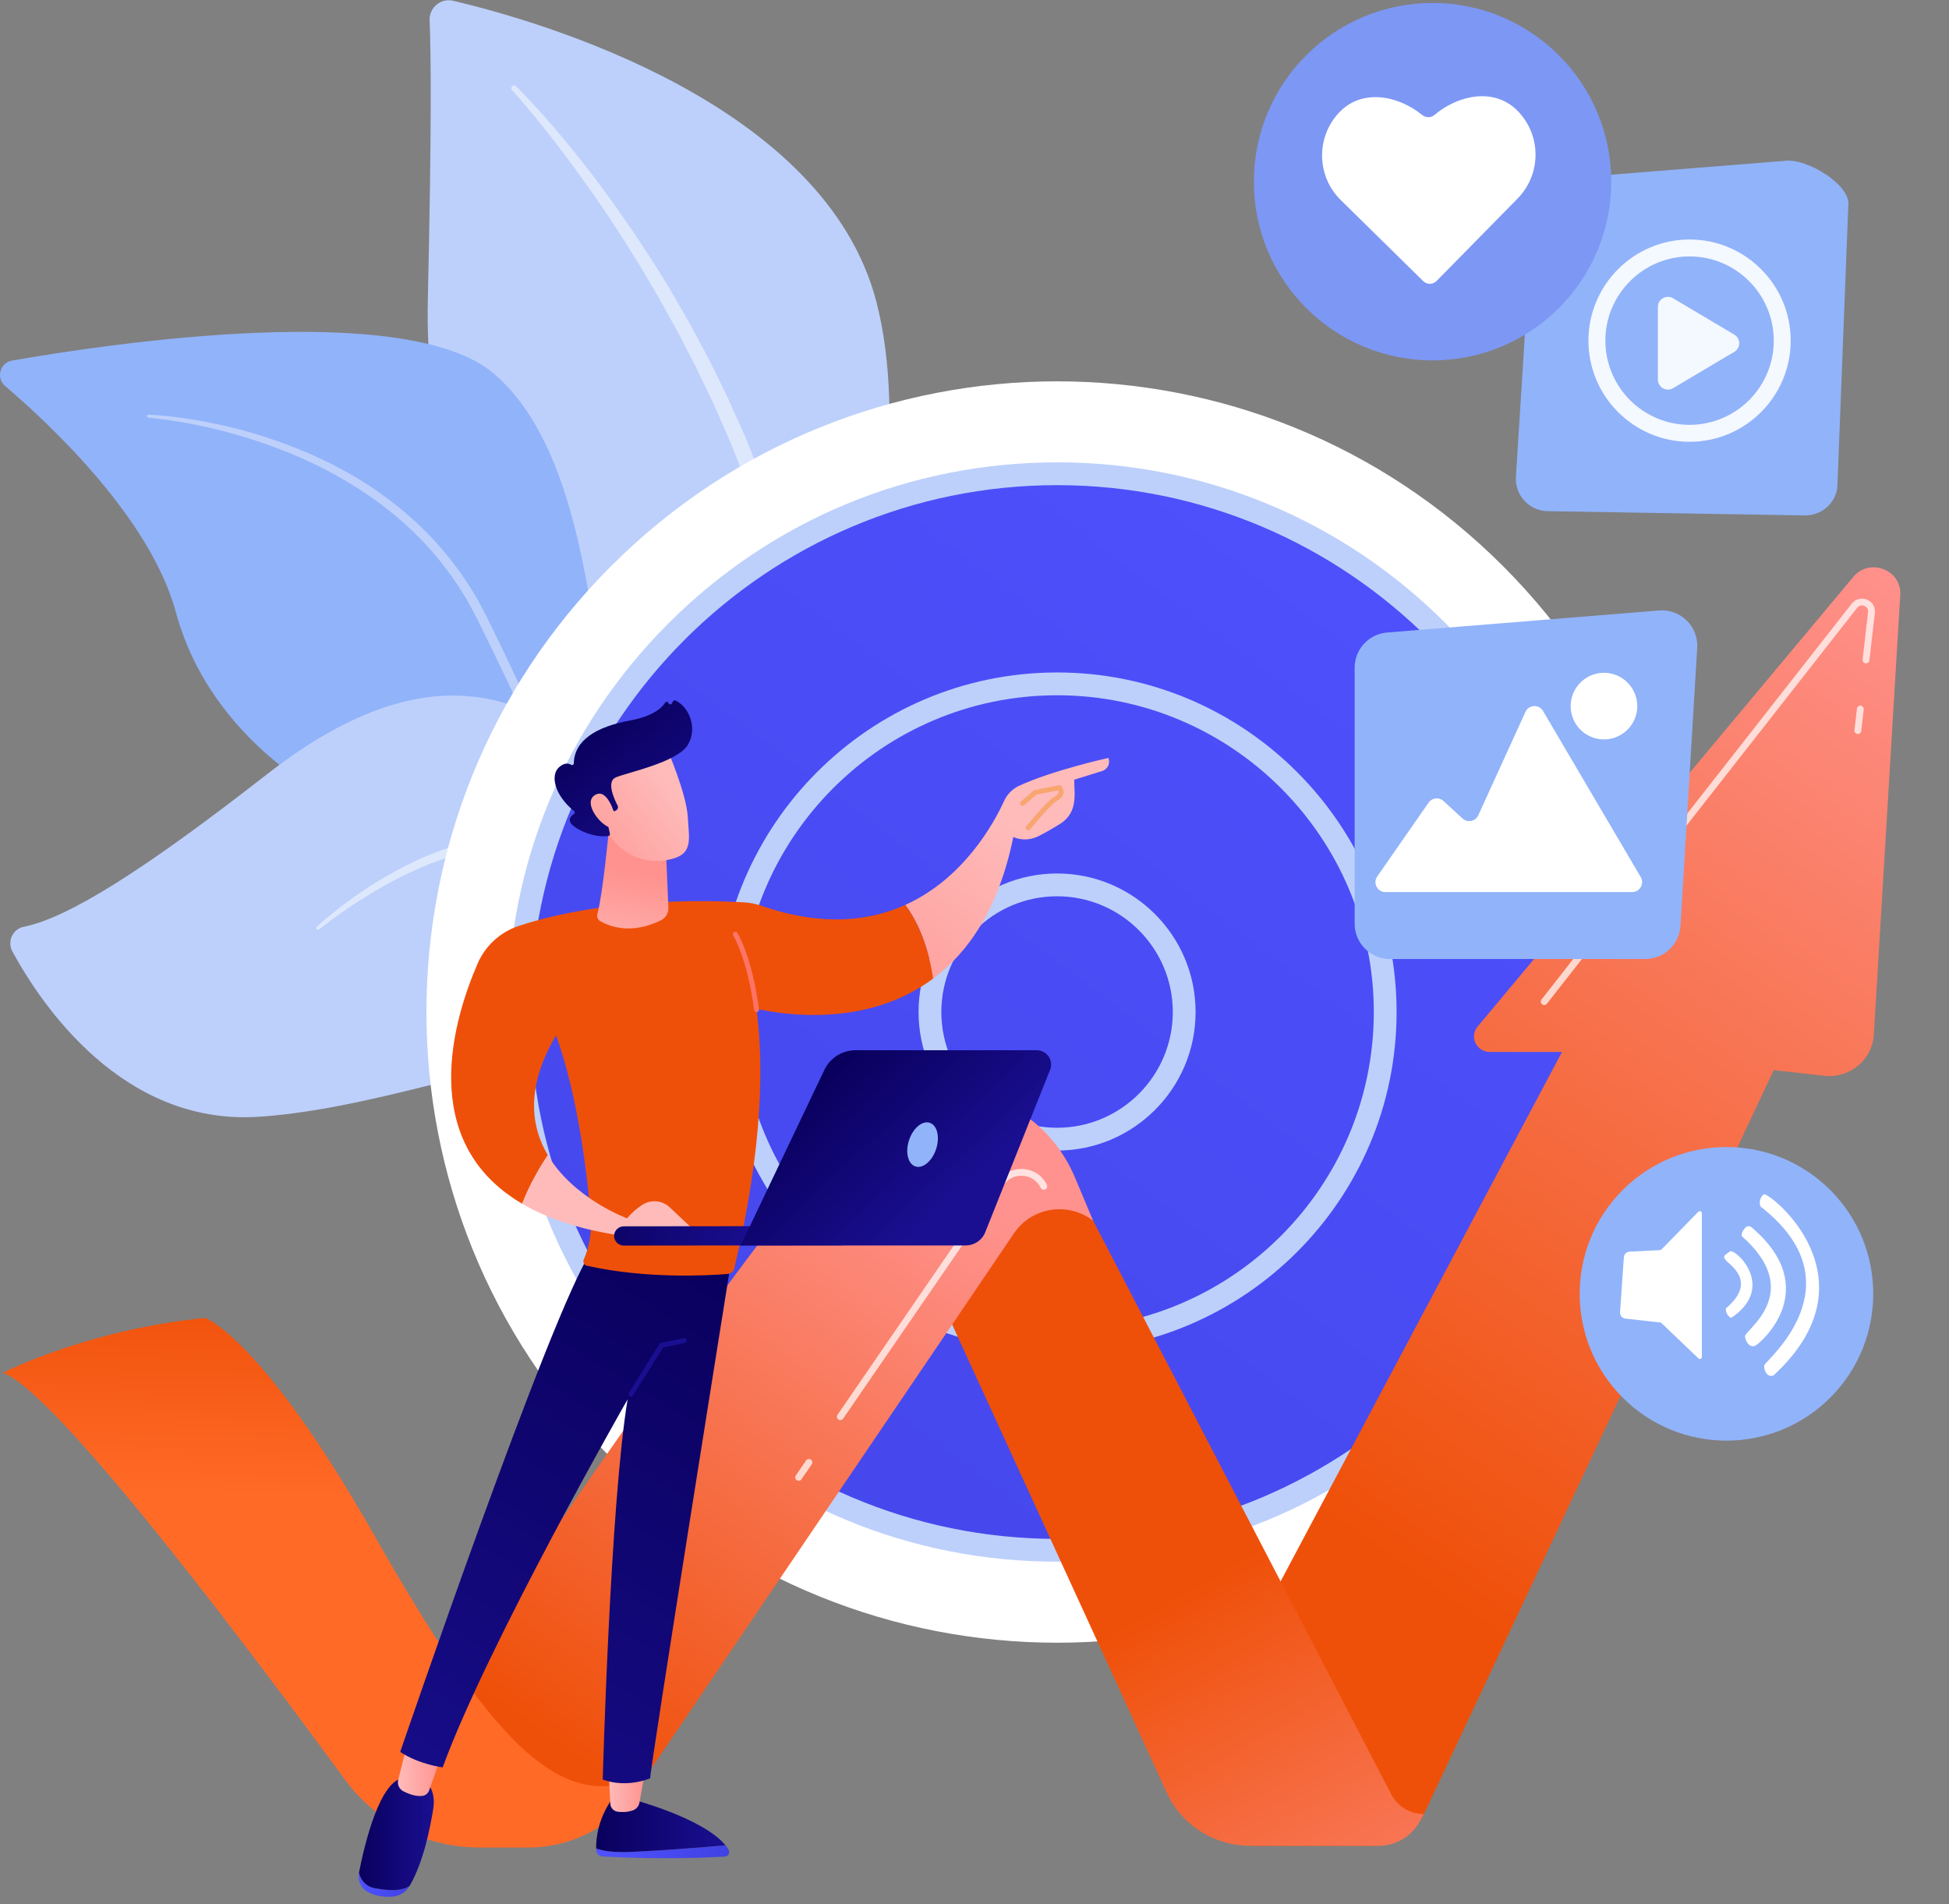
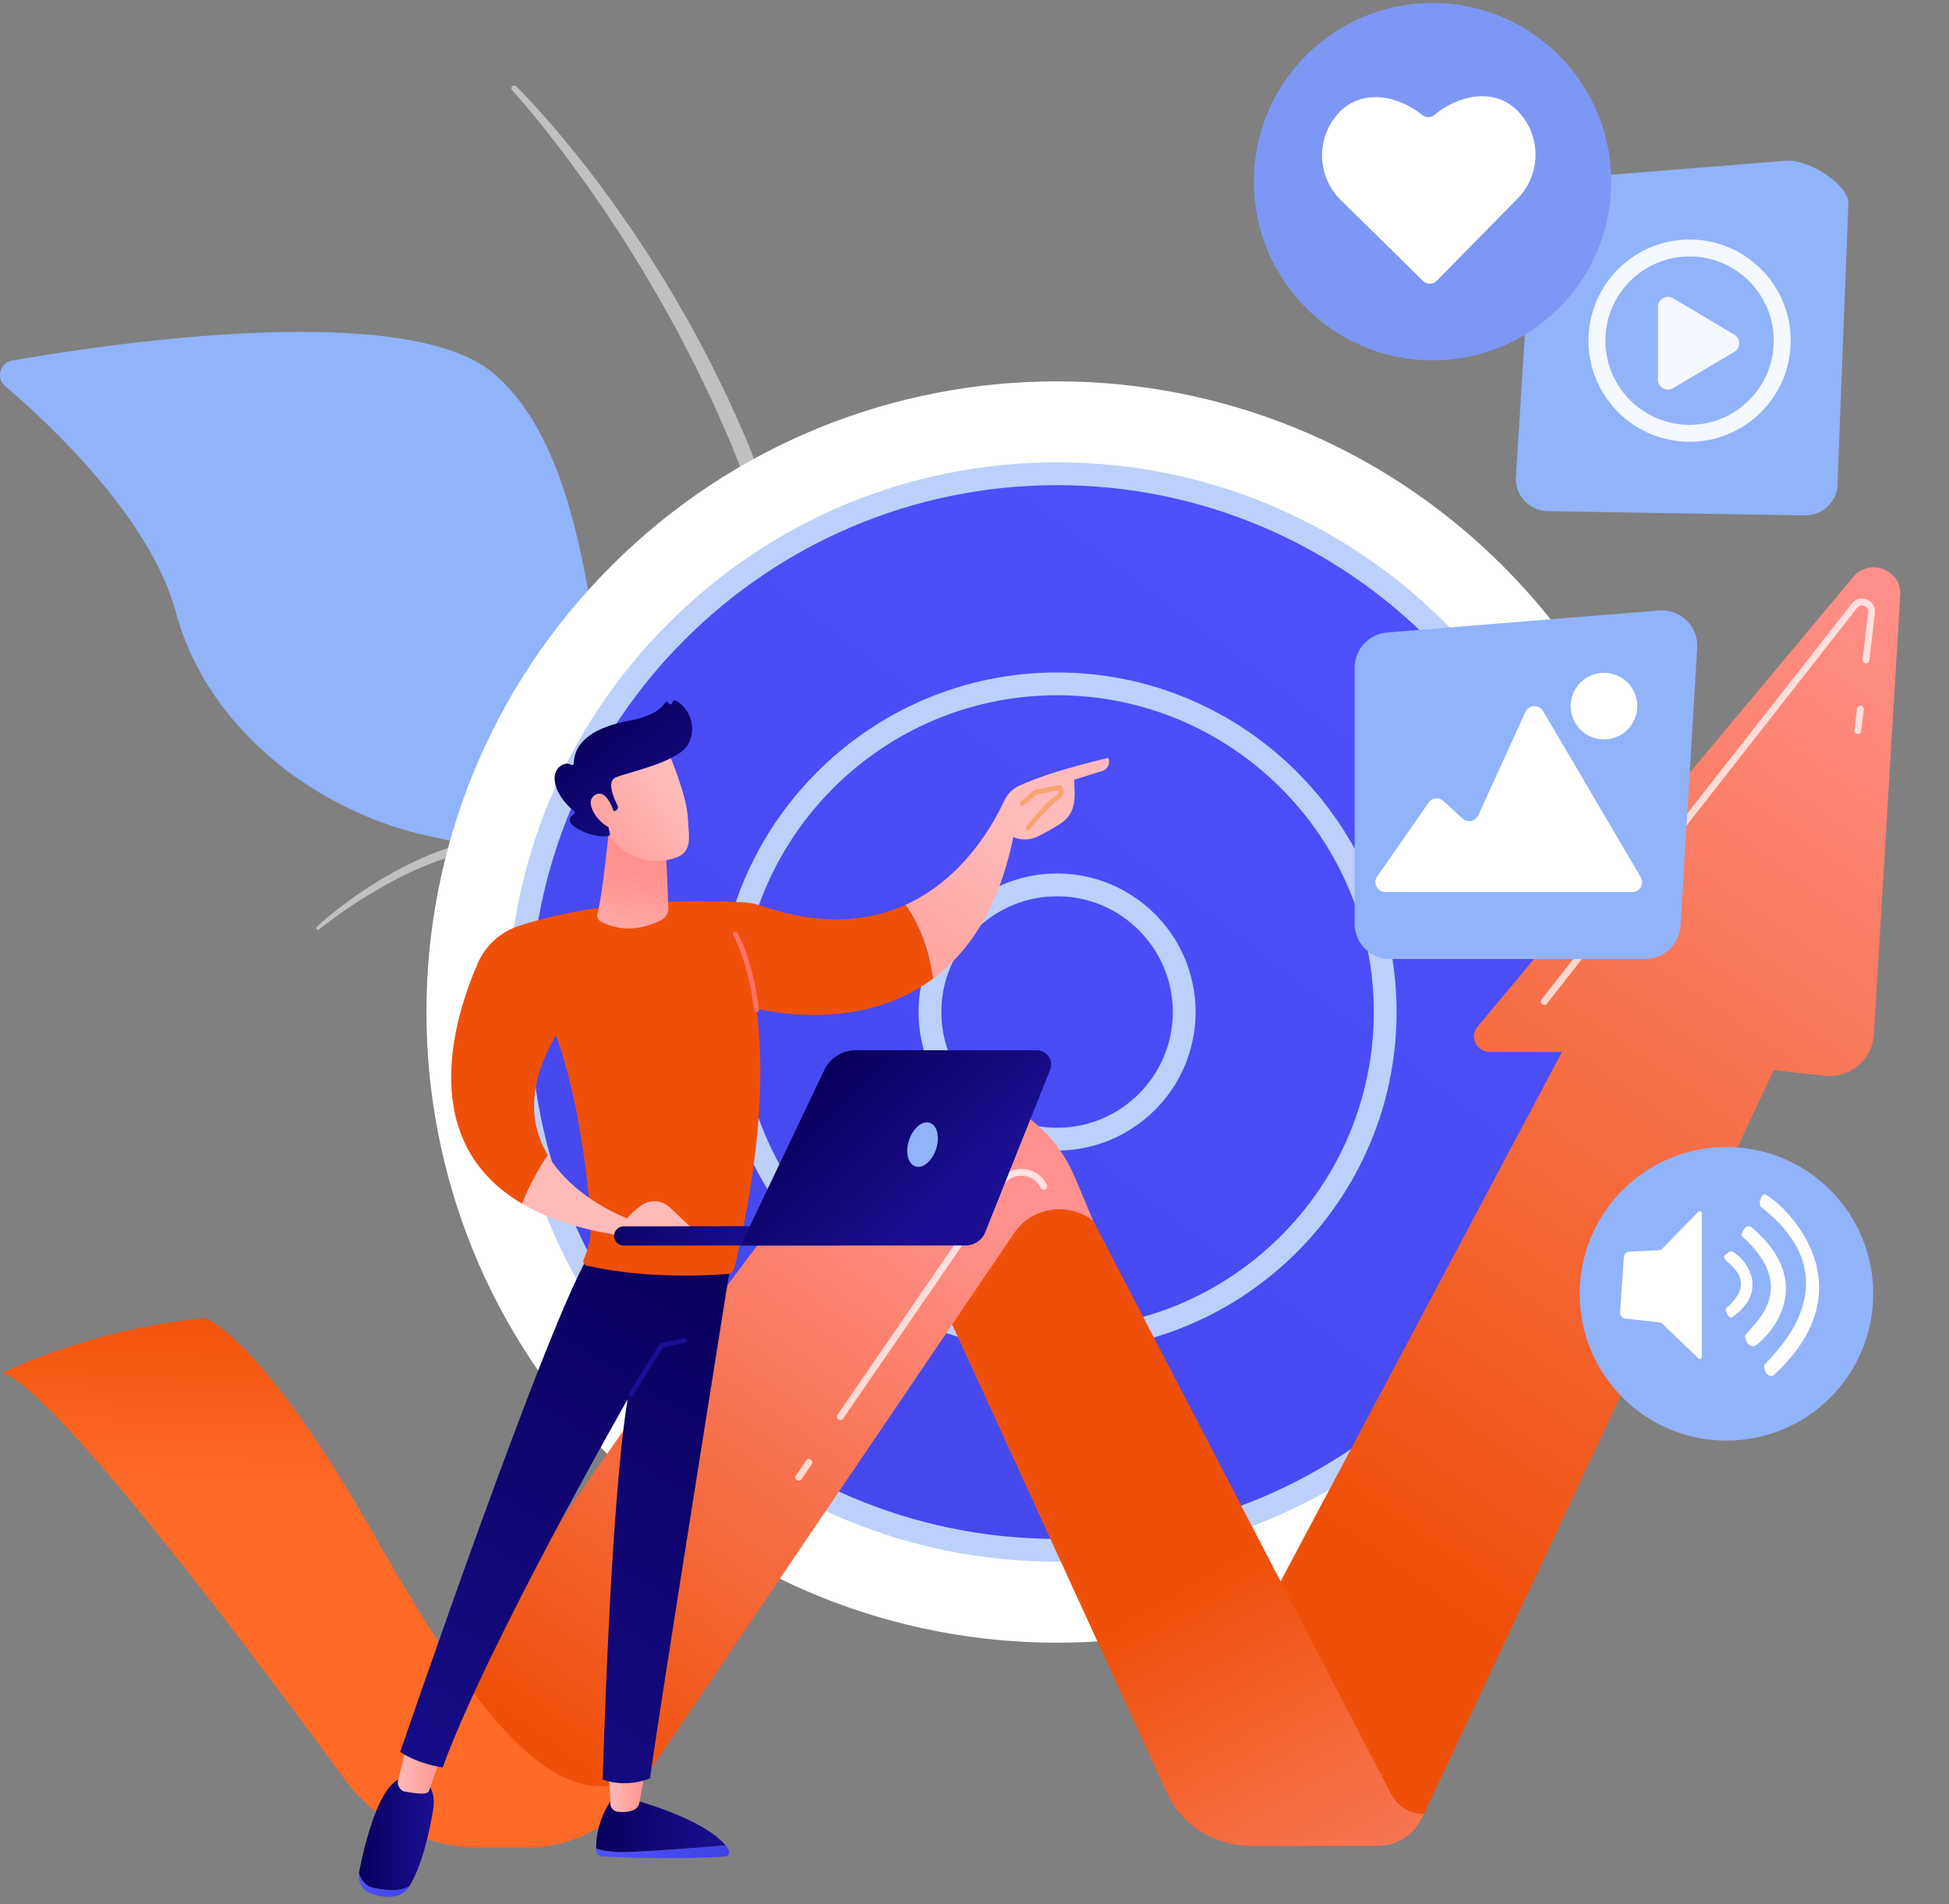
<svg xmlns="http://www.w3.org/2000/svg" width="2887" height="2820" viewBox="0 0 2887 2820" fill="none">
  <rect x="0" y="0" width="2887" height="2820" fill="#808080" stroke="none" />
-   <path d="M671.369 1.139C653.002 -3.201 635.617 11.197 636.39 30.052C638.373 78.395 639.562 189.105 633.764 441.931C623.859 873.785 884.663 936.114 1019.36 1022.87C1154.05 1109.62 1133.14 1409.73 1133.14 1409.73C1133.14 1409.73 1388.37 796.988 1298.33 447.642C1222.39 152.962 801.295 31.831 671.369 1.139Z" fill="#BDD0FB" />
  <path opacity="0.5" d="M764.402 127.699C764.402 127.699 768.019 131.233 774.674 138.098C781.255 144.963 790.906 155.037 802.643 168.33C808.481 175.001 815.078 182.282 821.927 190.482C828.836 198.633 836.385 207.394 844.111 217.026C851.937 226.581 860.256 236.761 868.695 247.75C872.922 253.24 877.258 258.871 881.696 264.635C886.014 270.49 890.43 276.479 894.941 282.597C899.443 288.725 904.038 294.98 908.72 301.355C913.252 307.838 917.868 314.443 922.563 321.161C927.248 327.889 932.015 334.73 936.853 341.677C941.525 348.738 946.267 355.907 951.074 363.175C955.858 370.459 960.812 377.78 965.638 385.31C970.37 392.901 975.159 400.584 980.002 408.352C984.771 416.164 989.732 423.981 994.485 432.024C999.157 440.117 1003.87 448.286 1008.63 456.525C1013.35 464.783 1018.26 473.032 1022.93 481.487C1027.51 490.001 1032.11 498.576 1036.75 507.203C1041.37 515.836 1046.07 524.502 1050.62 533.297C1054.99 542.187 1059.38 551.122 1063.79 560.093C1068.19 569.065 1072.62 578.073 1077.06 587.107C1081.19 596.288 1085.33 605.497 1089.48 614.723C1093.62 623.954 1097.77 633.204 1101.93 642.462L1103.48 645.935L1103.94 646.998L1104.3 647.875L1105 649.63L1107.83 656.649L1113.48 670.692C1128.37 708.902 1140.66 747.965 1150.49 786.913C1160.26 825.903 1167.5 864.815 1172.73 902.673C1178.02 940.532 1180.83 977.392 1182.36 1012.34C1183.84 1047.3 1183.8 1080.38 1182.79 1110.87C1181.87 1141.36 1179.63 1169.25 1177.14 1193.9C1174.62 1218.55 1171.73 1239.96 1169 1257.54C1166.3 1275.13 1163.56 1288.86 1161.65 1298.23C1160.64 1302.92 1159.86 1306.52 1159.34 1308.94C1158.76 1311.4 1158.46 1312.67 1158.46 1312.67C1157.55 1316.59 1153.63 1319.02 1149.72 1318.11C1145.9 1317.22 1143.49 1313.47 1144.22 1309.65L1144.26 1309.45C1144.26 1309.45 1144.49 1308.26 1144.94 1305.94C1145.36 1303.57 1145.98 1300.04 1146.79 1295.45C1148.36 1286.22 1150.34 1272.6 1152.59 1255.21C1154.81 1237.82 1157.08 1216.64 1158.89 1192.28C1160.73 1167.92 1161.97 1140.38 1162.59 1110.35C1163.13 1080.31 1162.69 1047.75 1160.73 1013.41C1158.83 979.063 1155.16 942.97 1149.92 905.876C1144.62 868.787 1137.26 830.752 1127.61 792.675C1118.05 754.561 1106.11 716.456 1091.75 679.415L1086.12 665.363L1083.31 658.339L1082.61 656.584L1082.26 655.706L1081.96 655.035L1080.45 651.595C1076.43 642.422 1072.41 633.258 1068.4 624.112C1064.38 614.967 1060.37 605.84 1056.37 596.741C1052.06 587.781 1047.77 578.848 1043.49 569.95C1039.21 561.05 1034.95 552.186 1030.71 543.366C1026.22 534.673 1021.74 526.023 1017.3 517.426C1012.85 508.825 1008.43 500.276 1004.05 491.788C999.555 483.355 994.832 475.125 990.292 466.884C985.719 458.66 981.182 450.504 976.689 442.426C972.114 434.394 967.325 426.587 962.732 418.779C958.142 410.966 953.602 403.237 949.116 395.602C944.536 388.023 939.824 380.653 935.278 373.316C930.706 365.993 926.196 358.769 921.754 351.655C917.141 344.649 912.599 337.75 908.133 330.965C903.655 324.185 899.254 317.519 894.932 310.976C890.458 304.538 886.066 298.22 881.766 292.032C877.453 285.85 873.23 279.796 869.103 273.879C864.854 268.048 860.705 262.352 856.661 256.799C848.728 245.569 840.889 235.155 833.508 225.373C826.226 215.51 819.092 206.534 812.562 198.176C806.091 189.766 799.846 182.299 794.32 175.449C783.147 161.857 774.225 151.3 768.043 144.199C761.881 137.144 758.463 133.439 758.463 133.439C756.916 131.762 757.022 129.148 758.7 127.601C760.321 126.106 762.818 126.155 764.38 127.675L764.402 127.699Z" fill="white" />
  <path d="M1275.54 2239.86C1303.47 2253.82 1012.94 1882.56 925.568 1302.35C884.395 1028.94 886.508 686.802 731.988 553.738C603.386 442.992 162.303 508.821 17.953 534.02C-0.085 537.168 -6.327 559.874 7.602 571.759C76.273 630.354 223.073 768.447 260.521 906.751C309.881 1089.05 481.911 1206.1 636.488 1238.62C791.063 1271.15 876.949 1302.21 950.435 1550.39C1023.92 1798.57 1196.2 2200.18 1275.54 2239.86Z" fill="#91B3FA" />
-   <path d="M220.018 614.143C220.018 614.143 224.412 614.272 232.524 614.887C240.648 615.524 252.556 616.568 267.615 618.666C282.672 620.751 300.901 623.741 321.617 628.192C342.32 632.661 365.569 638.409 390.428 646.413C415.296 654.36 441.86 664.284 469.115 676.773C496.339 689.289 524.349 704.256 551.589 722.528C578.814 740.787 605.383 762.13 629.789 786.531C654.212 810.901 676.405 838.342 695.247 867.955L702.175 879.148L705.637 884.746L708.774 890.524C712.897 898.255 717.129 905.947 721.04 913.741C728.582 929.229 736.095 944.657 743.55 959.963C750.88 975.361 758.152 990.637 765.336 1005.73C772.339 1020.9 779.258 1035.88 786.064 1050.62C792.86 1065.37 799.301 1079.98 805.735 1094.21C812.15 1108.46 818.085 1122.55 824.046 1136.19C835.806 1163.53 846.67 1189.49 856.544 1213.51C861.419 1225.55 866.091 1237.08 870.534 1248.06C874.819 1259.09 878.884 1269.56 882.704 1279.4C890.22 1299.12 896.666 1316.35 901.831 1330.6C907.044 1344.83 910.898 1356.11 913.513 1363.8C916.091 1371.52 917.468 1375.64 917.468 1375.64C917.964 1377.12 917.161 1378.73 915.674 1379.23C914.225 1379.71 912.66 1378.96 912.121 1377.55L912.096 1377.48C912.096 1377.48 910.566 1373.46 907.701 1365.9C904.738 1358.37 900.396 1347.32 894.868 1333.25C889.297 1319.2 882.357 1302.21 874.278 1282.77C866.06 1263.38 856.788 1241.51 846.674 1217.66C836.4 1193.87 825.102 1168.17 812.887 1141.1C800.615 1114.07 787.609 1085.59 773.935 1056.23C760.199 1026.88 745.783 996.706 731.06 966.064C723.572 950.774 716.025 935.363 708.447 919.891C704.622 912.294 700.468 904.888 696.544 897.331L693.539 891.699L690.212 886.248L683.558 875.34C665.454 846.477 644.077 819.682 620.462 795.809C596.864 771.907 571.089 750.917 544.588 732.892C518.09 714.845 491.021 699.475 464.434 686.762C437.857 674.012 411.848 663.767 387.442 655.491C363.015 647.274 340.262 640.737 319.88 635.791C299.503 630.808 281.525 627.336 266.666 624.851C251.804 622.386 240.067 620.785 232.052 619.892C224.023 618.981 219.775 618.7 219.775 618.7C218.517 618.616 217.566 617.53 217.65 616.273C217.733 615.046 218.77 614.109 219.988 614.143H220.018Z" fill="#BDD0FB" />
-   <path d="M1260.29 2240.7C1278.42 2250.26 1158.17 2043.28 1148.94 1860.92C1139.71 1678.56 1098.57 1367.33 941.319 1181.14C784.064 994.96 611.855 977.975 394.863 1147.23C214.036 1288.28 101.241 1359.46 35.091 1372.69C18.711 1375.97 10.352 1394.46 18.324 1409.14C60.752 1487.27 180.705 1666.74 382.113 1654.11C639.022 1637.99 950.376 1470.98 1045.27 1610.3C1140.17 1749.62 1127.98 1827.58 1130.9 1893.6C1133.81 1959.63 1140.31 2177.44 1260.29 2240.7Z" fill="#BDD0FB" />
  <path opacity="0.5" d="M469.33 1372.54C469.33 1372.54 472.014 1370.01 477.141 1365.54C482.275 1361.04 489.906 1354.58 499.966 1346.78C510.009 1338.97 522.428 1329.76 537.124 1319.8C551.808 1309.83 568.949 1299.41 588.211 1288.98C607.483 1278.59 629.001 1268.34 652.741 1259.72C664.571 1255.31 677.078 1251.71 689.947 1248.34C702.915 1245.35 716.271 1242.47 730.14 1241.17C737.031 1240.22 744.084 1240.13 751.147 1239.69C754.688 1239.63 758.253 1239.72 761.825 1239.73L767.191 1239.78L772.574 1240.18C786.996 1240.82 801.39 1243.69 815.745 1247.35C829.303 1251.1 843.554 1255.88 857.142 1261.06C870.784 1266.45 884.201 1272.58 897.271 1279.42C910.255 1286.43 922.829 1294.19 934.879 1302.61C946.822 1311.2 958.184 1320.46 968.908 1330.25C990.066 1350.12 1008.74 1371.95 1023.87 1394.95C1039.19 1417.83 1051.77 1441.28 1062.2 1464.1C1072.62 1486.94 1080.91 1509.16 1087.79 1529.87C1094.61 1550.61 1099.95 1569.88 1104.22 1587.05C1106.4 1595.63 1108.35 1603.68 1109.97 1611.16C1111.68 1618.62 1113.2 1625.48 1114.42 1631.71C1117 1644.13 1118.72 1653.95 1119.89 1660.64C1121.08 1667.33 1121.71 1670.9 1121.71 1670.9C1121.96 1672.27 1121.04 1673.59 1119.66 1673.83C1118.32 1674.07 1117.04 1673.21 1116.75 1671.89L1116.74 1671.84C1116.74 1671.84 1115.96 1668.32 1114.5 1661.71C1113.77 1658.41 1112.87 1654.33 1111.82 1649.54C1110.68 1644.78 1109.38 1639.29 1107.91 1633.15C1106.52 1627 1104.79 1620.23 1102.87 1612.88C1101.04 1605.5 1098.85 1597.58 1096.43 1589.14C1091.69 1572.25 1085.76 1553.35 1078.48 1533.07C1064.17 1492.51 1044.05 1445.97 1013.44 1402.09C998.209 1380.17 980.341 1359.06 959.807 1340.15C949.441 1330.81 938.48 1321.99 926.973 1313.83C915.357 1305.82 903.248 1298.45 890.733 1291.8C878.129 1285.31 865.183 1279.49 851.997 1274.38C838.627 1269.41 825.636 1265.1 811.725 1261.34C798.535 1257.99 785.105 1255.16 771.608 1254.53L766.573 1254.13L761.526 1254.07C758.166 1254.04 754.82 1253.94 751.481 1253.97C744.806 1254.38 738.158 1254.41 731.602 1255.29C718.448 1256.41 705.625 1258.94 693.145 1261.64C680.734 1264.72 668.625 1268.01 657.096 1272.13C633.888 1279.88 612.577 1289.29 593.41 1298.97C574.205 1308.61 557.191 1318.63 542.257 1327.75C527.335 1336.91 514.659 1345.46 504.387 1352.74C494.136 1360.04 486.223 1365.98 480.876 1370.09C475.526 1374.22 472.801 1376.49 472.801 1376.49C471.685 1377.42 470.025 1377.27 469.095 1376.15C468.2 1375.08 468.304 1373.5 469.306 1372.56L469.33 1372.54Z" fill="white" />
  <path d="M2226.31 2159.43C2591.1 1794.64 2591.1 1203.19 2226.31 838.395C1861.52 473.601 1270.07 473.601 905.274 838.395C540.48 1203.19 540.48 1794.64 905.274 2159.43C1270.07 2524.22 1861.52 2524.22 2226.31 2159.43Z" fill="white" />
  <path d="M1565.82 2296.15C2006.12 2296.15 2363.06 1939.21 2363.06 1498.91C2363.06 1058.61 2006.12 701.675 1565.82 701.675C1125.52 701.675 768.582 1058.61 768.582 1498.91C768.582 1939.21 1125.52 2296.15 1565.82 2296.15Z" fill="url(#paint0_linear_183_20)" />
  <path d="M1565.82 2313.03C1348.36 2313.03 1143.92 2228.35 990.15 2074.58C836.384 1920.82 751.701 1716.37 751.701 1498.91C751.701 1281.45 836.384 1077.01 990.15 923.242C1143.92 769.476 1348.36 684.793 1565.82 684.793C1783.28 684.793 1987.72 769.476 2141.49 923.242C2295.25 1077.01 2379.94 1281.45 2379.94 1498.91C2379.94 1716.37 2295.25 1920.81 2141.49 2074.58C1987.72 2228.35 1783.28 2313.03 1565.82 2313.03ZM1565.82 718.556C1135.53 718.556 785.464 1068.62 785.464 1498.91C785.464 1929.2 1135.53 2279.27 1565.82 2279.27C1996.11 2279.27 2346.17 1929.2 2346.17 1498.91C2346.17 1068.62 1996.11 718.556 1565.82 718.556Z" fill="#BDD0FB" />
  <path d="M1565.82 1984.95C1834.25 1984.95 2051.85 1767.34 2051.85 1498.91C2051.85 1230.48 1834.25 1012.88 1565.82 1012.88C1297.39 1012.88 1079.79 1230.48 1079.79 1498.91C1079.79 1767.34 1297.39 1984.95 1565.82 1984.95Z" fill="url(#paint1_linear_183_20)" />
  <path d="M1565.82 2001.83C1288.51 2001.83 1062.9 1776.22 1062.9 1498.91C1062.9 1221.6 1288.51 995.994 1565.82 995.994C1843.13 995.994 2068.73 1221.6 2068.73 1498.91C2068.73 1776.22 1843.13 2001.83 1565.82 2001.83ZM1565.82 1029.76C1307.13 1029.76 1096.67 1240.22 1096.67 1498.91C1096.67 1757.6 1307.13 1968.06 1565.82 1968.06C1824.51 1968.06 2034.97 1757.6 2034.97 1498.91C2034.97 1240.22 1824.51 1029.76 1565.82 1029.76Z" fill="#BDD0FB" />
  <path d="M1565.82 1687.22C1669.82 1687.22 1754.12 1602.91 1754.12 1498.91C1754.12 1394.91 1669.82 1310.61 1565.82 1310.61C1461.82 1310.61 1377.51 1394.91 1377.51 1498.91C1377.51 1602.91 1461.82 1687.22 1565.82 1687.22Z" fill="url(#paint2_linear_183_20)" />
  <path d="M1565.82 1704.1C1452.68 1704.1 1360.63 1612.05 1360.63 1498.91C1360.63 1385.77 1452.68 1293.72 1565.82 1293.72C1678.96 1293.72 1771 1385.77 1771 1498.91C1771 1612.05 1678.96 1704.1 1565.82 1704.1ZM1565.82 1327.49C1471.29 1327.49 1394.4 1404.39 1394.4 1498.91C1394.4 1593.43 1471.29 1670.33 1565.82 1670.33C1660.34 1670.33 1737.24 1593.43 1737.24 1498.91C1737.24 1404.39 1660.34 1327.49 1565.82 1327.49Z" fill="#BDD0FB" />
  <path d="M1791.55 2540.39L2313.76 1558.02H2206.77C2187.04 1558.02 2176.19 1535.5 2188.7 1520.52L2745.26 854.428C2769.39 825.559 2817.04 843.869 2814.8 881.146L2775.67 1532.5C2773.43 1569.79 2739.76 1597.58 2701.97 1593.33L2627.38 1584.95L2109.25 2686.78C2095.76 2715.46 2066.52 2733.83 2034.35 2733.83H1854.77L1791.55 2540.39Z" fill="url(#paint3_linear_183_20)" />
  <path d="M1359.81 1851.41L1728.47 2655.57C1750.31 2703.2 1798.56 2733.83 1851.75 2733.83H2041.81C2067.02 2733.83 2090.26 2720.4 2102.49 2698.75L2109.25 2686.78C2088.83 2686.78 2070.13 2675.54 2060.85 2657.68L1569.65 1712.62L1359.81 1851.41Z" fill="url(#paint4_linear_183_20)" />
  <path d="M1619.26 1808.07C1582.29 1779.41 1528.28 1787.83 1502.18 1826.34L960.138 2626.01C916.725 2690.06 843.566 2728.54 765.215 2728.54H688.944L626.872 2552.96C626.872 2552.96 1130.78 1794.25 1260.66 1679.48C1260.66 1679.48 1390 1565.01 1517.53 1651.56C1551.23 1674.42 1576.81 1707.06 1592.43 1744.23L1619.26 1808.07Z" fill="url(#paint5_linear_183_20)" />
  <path d="M4.283 2033.3C4.283 2033.3 128.064 1969.37 303.886 1952.05C303.886 1952.05 387.394 1979.98 553.76 2272.71C720.127 2565.44 830.555 2698.92 960.139 2626.01L949.411 2643.5C914.056 2701.15 850.534 2736.4 782.006 2736.4H710.337C631.43 2736.4 557.356 2699.14 511.277 2636.24C381.794 2459.49 83.824 2060.74 4.283 2033.3Z" fill="url(#paint6_linear_183_20)" />
  <path opacity="0.72" d="M2752 1087.09C2751.81 1087.09 2751.61 1087.08 2751.41 1087.06C2748.63 1086.74 2746.64 1084.22 2746.96 1081.44L2750.63 1049.64C2750.95 1046.86 2753.48 1044.86 2756.24 1045.19C2759.02 1045.51 2761.02 1048.02 2760.7 1050.8L2757.03 1082.61C2756.73 1085.19 2754.54 1087.09 2752 1087.09Z" fill="white" />
  <path opacity="0.72" d="M2287.39 1488.56C2286.3 1488.56 2285.2 1488.21 2284.27 1487.48C2282.07 1485.76 2281.69 1482.57 2283.41 1480.37L2743 893.988C2748.37 887.133 2757.43 884.771 2765.54 888.103C2773.61 891.423 2778.19 899.116 2777.2 907.7L2769.1 977.987C2768.78 980.766 2766.25 982.761 2763.48 982.438C2760.7 982.116 2758.71 979.604 2759.03 976.826L2767.14 906.539C2767.7 901.733 2764.69 898.705 2761.68 897.472C2758.55 896.184 2754.1 896.242 2750.97 900.237L2291.38 1486.62C2290.38 1487.9 2288.9 1488.56 2287.39 1488.56Z" fill="white" />
  <path opacity="0.72" d="M1244.78 2103.29C1243.79 2103.29 1242.8 2103 1241.92 2102.4C1239.61 2100.82 1239.03 2097.67 1240.61 2095.36L1478.3 1749.4C1486.82 1736.99 1500.96 1730.27 1516.16 1731.44C1531.27 1732.59 1544.17 1741.33 1550.67 1754.81C1551.88 1757.33 1550.83 1760.36 1548.31 1761.57C1545.79 1762.79 1542.76 1761.73 1541.54 1759.21C1536.63 1749.02 1526.85 1742.41 1515.38 1741.54C1503.8 1740.64 1493.1 1745.74 1486.64 1755.14L1248.96 2101.1C1247.98 2102.52 1246.4 2103.29 1244.78 2103.29Z" fill="white" />
  <path opacity="0.72" d="M1183.02 2193.19C1182.03 2193.19 1181.03 2192.91 1180.15 2192.3C1177.85 2190.72 1177.26 2187.57 1178.84 2185.26L1194.08 2163.08C1195.67 2160.77 1198.83 2160.19 1201.13 2161.77C1203.43 2163.36 1204.01 2166.51 1202.43 2168.81L1187.19 2191C1186.21 2192.43 1184.63 2193.19 1183.02 2193.19Z" fill="white" />
  <path d="M2711.1 2070.04C2796.01 1985.13 2796.01 1847.47 2711.1 1762.56C2626.2 1677.65 2488.53 1677.65 2403.62 1762.56C2318.71 1847.47 2318.71 1985.13 2403.62 2070.04C2488.53 2154.95 2626.2 2154.95 2711.1 2070.04Z" fill="#91B3FA" />
  <path d="M2556.81 1867.03C2562.24 1873.52 2603.52 1898.14 2556.82 1937.54C2554.59 1941.8 2560.82 1952.82 2565.19 1951.42C2632.43 1905.31 2569.32 1847.9 2562.4 1853.53C2555.48 1859.16 2550.49 1859.48 2556.81 1867.03Z" fill="white" />
  <path d="M2584.81 1979.22C2585.81 1987.82 2591.68 1995.91 2599.2 1993.49C2606.61 1991.11 2702.47 1909.05 2594.41 1817.65C2593.08 1816.53 2591.36 1815.99 2589.63 1816.14C2587.9 1816.29 2586.3 1817.12 2585.19 1818.46C2581.73 1822.62 2579.4 1826.16 2579.97 1830.76C2674.8 1914.4 2583.8 1970.63 2584.81 1979.22Z" fill="white" />
  <path d="M2613.44 2021.94C2612.22 2028.05 2616.81 2040.53 2626.85 2037.31C2784 1892.87 2619.28 1764.24 2612.64 1768.96C2606 1773.68 2605.75 1783.24 2607.99 1787.1C2755.5 1902.09 2614.67 2015.83 2613.44 2021.94Z" fill="white" />
  <path d="M2519.09 1794.12C2517.83 1793.6 2516.51 1793.9 2515.55 1794.88L2461.16 1850.55C2460.57 1851.16 2459.8 1851.52 2458.96 1851.56L2413.74 1853.82C2409.28 1854.05 2405.7 1857.56 2405.39 1862.02L2399.73 1943.63C2399.4 1948.35 2402.85 1952.48 2407.55 1953L2459.17 1958.74C2459.91 1958.82 2460.6 1959.14 2461.13 1959.65L2515.77 2011.86C2516.75 2012.79 2517.91 2013.06 2519.15 2012.53C2520.39 2012 2520.92 2010.78 2520.92 2009.43V1797.24C2520.92 1795.87 2520.36 1794.63 2519.09 1794.12Z" fill="white" />
  <path d="M2437.02 1420.43H2058.94C2030.03 1420.43 2006.59 1396.99 2006.59 1368.08V988.98C2006.59 961.703 2027.53 938.996 2054.72 936.795L2457.54 904.193C2489.28 901.625 2515.94 927.738 2514.03 959.518L2489.29 1371.22C2487.62 1398.86 2464.72 1420.43 2437.02 1420.43Z" fill="#91B3FA" />
  <path d="M2052.14 1321.25H2417.71C2429.08 1321.25 2436.16 1308.89 2430.39 1299.08L2285.66 1053.05C2279.63 1042.79 2264.54 1043.57 2259.6 1054.4L2189.72 1207.52C2185.57 1216.61 2173.75 1219.01 2166.39 1212.26L2138.12 1186.34C2131.55 1180.32 2121.18 1181.47 2116.1 1188.79L2040.06 1298.14C2033.28 1307.89 2040.26 1321.25 2052.14 1321.25Z" fill="white" />
  <path d="M2406.28 1084.72C2427.76 1067.95 2431.58 1036.94 2414.81 1015.46C2398.04 993.976 2367.03 990.158 2345.55 1006.93C2324.06 1023.7 2320.25 1054.71 2337.02 1076.19C2353.79 1097.67 2384.8 1101.49 2406.28 1084.72Z" fill="white" />
  <path d="M2673.43 763.377L2292.51 757.107C2265.17 756.657 2243.74 733.458 2245.47 706.167L2270.53 309.219C2271.97 286.371 2289.37 267.733 2312.06 264.727L2644.03 238.205C2675.81 233.995 2742.82 273.786 2737.79 305.448L2721.56 722.971C2717.81 746.544 2697.3 763.77 2673.43 763.377Z" fill="#91B3FA" />
  <g opacity="0.9">
    <path d="M2502.72 654.332C2420.11 654.332 2352.91 587.126 2352.91 504.518C2352.91 421.91 2420.11 354.704 2502.72 354.704C2585.33 354.704 2652.53 421.91 2652.53 504.518C2652.53 587.126 2585.33 654.332 2502.72 654.332ZM2502.72 379.809C2433.95 379.809 2378.01 435.752 2378.01 504.517C2378.01 573.282 2433.95 629.225 2502.72 629.225C2571.48 629.225 2627.43 573.282 2627.43 504.517C2627.43 435.753 2571.48 379.809 2502.72 379.809Z" fill="white" />
    <path fill-rule="evenodd" clip-rule="evenodd" d="M2455.79 562.212V454.507C2455.79 442.998 2468.31 435.865 2478.21 441.738L2568.97 495.591C2578.66 501.343 2578.66 515.376 2568.97 521.129L2478.21 574.982C2468.31 580.854 2455.79 573.721 2455.79 562.212Z" fill="white" />
  </g>
  <path d="M2121.99 533.771C2268.18 533.771 2386.68 415.267 2386.68 269.084C2386.68 122.902 2268.18 4.397 2121.99 4.397C1975.81 4.397 1857.31 122.902 1857.31 269.084C1857.31 415.267 1975.81 533.771 2121.99 533.771Z" fill="#7D97F4" />
  <path d="M2246.86 163.08C2213.26 130.051 2160.85 139.988 2124.77 170.278C2119.59 174.62 2112.1 174.67 2106.85 170.418C2070.29 140.765 2017.94 131.738 1984.91 165.335C1949.06 201.816 1949.56 260.453 1986.04 296.309L2108.1 416.286C2113.65 421.735 2122.56 421.658 2128.01 416.114L2247.99 294.054C2283.84 257.575 2283.34 198.937 2246.86 163.08Z" fill="white" />
  <path d="M1074.63 2733.13C1040.86 2736.05 982.247 2740.8 936.037 2742.83C908.26 2744.05 892.268 2741.33 883.058 2737.64C883.074 2738.68 883.103 2739.66 883.144 2740.58C883.363 2745.44 887.314 2749.33 892.225 2749.6C979.539 2754.48 1048.98 2751.29 1073.7 2749.78C1078.81 2749.47 1081.86 2743.92 1079.25 2739.56C1077.94 2737.38 1076.35 2735.25 1074.63 2733.13Z" fill="url(#paint7_linear_183_20)" />
  <path d="M936.037 2742.83C982.246 2740.8 1040.86 2736.05 1074.63 2733.14C1041.43 2692.4 936.037 2664.94 936.037 2664.94H906.271C885.798 2694.45 882.834 2722.55 883.058 2737.65C892.268 2741.33 908.26 2744.05 936.037 2742.83Z" fill="url(#paint8_linear_183_20)" />
  <path d="M901.259 2616.35L904.045 2671.47C904.347 2677.44 908.815 2682.45 914.793 2683.31C920.741 2684.16 928.706 2684.27 937.153 2681.45C942.349 2679.72 946.208 2675.35 947.166 2670L956.791 2616.35H901.259Z" fill="url(#paint9_linear_183_20)" />
  <path d="M555.785 2796.72C541.139 2794.08 534.513 2784.25 531.734 2773.74C531.716 2773.83 531.697 2773.93 531.679 2774.02C529.525 2785.11 534.52 2796.6 544.506 2802.07C556.577 2808.67 569.774 2809.8 580.02 2809.25C591.013 2808.67 601.103 2802.79 606.649 2793.38L606.732 2793.24C595.699 2800.29 580.21 2801.13 555.785 2796.72Z" fill="url(#paint10_linear_183_20)" />
  <path d="M624.838 2633.33H600.291C562.9 2632.34 539.42 2734.27 531.734 2773.74C534.513 2784.25 541.139 2794.08 555.785 2796.72C580.21 2801.13 595.699 2800.29 606.733 2793.24C626.933 2758.88 636.948 2708.57 641.762 2679.2C647.238 2645.8 624.838 2633.33 624.838 2633.33Z" fill="url(#paint11_linear_183_20)" />
-   <path d="M603.446 2582.17L589.815 2636.38C588.144 2643.03 591.325 2649.9 597.471 2653.06C605.096 2656.97 615.832 2661.08 625.699 2659.89C630.339 2659.33 634.194 2656.06 635.727 2651.69L655.739 2594.66L603.446 2582.17Z" fill="url(#paint12_linear_183_20)" />
+   <path d="M603.446 2582.17L589.815 2636.38C588.144 2643.03 591.325 2649.9 597.471 2653.06C630.339 2659.33 634.194 2656.06 635.727 2651.69L655.739 2594.66L603.446 2582.17Z" fill="url(#paint12_linear_183_20)" />
  <path d="M1082.95 1868.13C1082.95 1868.13 961.137 2629.56 963.143 2633.75C963.143 2633.75 929.499 2649.04 892.823 2635.7C892.823 2635.7 903.838 2228.66 929.649 2072.59C929.649 2072.59 721.757 2436.4 655.739 2617.68C655.739 2617.68 621.306 2613.58 592.804 2594.82C592.804 2594.82 816.645 1939.97 876.364 1852.75L1082.95 1868.13Z" fill="url(#paint13_linear_183_20)" />
  <path d="M934.512 2068.62C933.859 2068.62 933.199 2068.45 932.608 2068.08C930.922 2067.02 930.413 2064.8 931.466 2063.12L976.987 1990.41C977.514 1989.57 978.358 1988.98 979.326 1988.79L1012.83 1982.05C1014.79 1981.66 1016.67 1982.92 1017.07 1984.86C1017.46 1986.81 1016.19 1988.71 1014.25 1989.1L982.267 1995.54L937.566 2066.93C936.882 2068.02 935.709 2068.62 934.512 2068.62Z" fill="url(#paint14_linear_183_20)" />
  <path d="M1641.94 1122.53C1641.94 1122.53 1559.74 1140.66 1509.75 1163.74C1499.82 1168.32 1491.9 1176.34 1487.39 1186.22C1472.44 1218.97 1427.7 1301.11 1340.94 1340.3C1353.44 1356.88 1373.56 1391.38 1382.32 1449.35C1434.43 1410.57 1479.41 1345.8 1501.01 1239.58C1501.01 1239.58 1517.45 1248.52 1537.97 1238.56C1548.81 1233.3 1561.32 1225.83 1570.72 1219.96C1580.08 1214.11 1587.05 1205.01 1589.76 1194.39C1593.33 1180.36 1591.23 1168.02 1591.23 1154.79L1633.48 1141.7C1633.48 1141.7 1646.18 1136.91 1641.94 1122.53Z" fill="url(#paint15_linear_183_20)" />
  <path d="M1382.32 1449.35C1373.55 1391.38 1353.44 1356.88 1340.94 1340.3C1287.05 1364.65 1216.94 1372.43 1127.67 1341.5C1119.44 1338.65 1110.86 1336.98 1102.15 1336.47C1054.63 1333.68 898.02 1328.6 768.43 1371.41C741.157 1380.42 719.067 1400.58 707.683 1426.71C672.627 1507.15 615.873 1690.36 773.429 1782.86C785.534 1752.8 799.506 1728.65 811.453 1710.9C786.08 1668.1 778.565 1609.64 823.591 1533.52C856.422 1622.18 871.825 1751.53 875.044 1808.78C876.104 1827.63 872.797 1846.44 865.402 1863.84L864.595 1865.74C863.012 1869.46 865.19 1873.74 869.171 1874.63C957.869 1894.56 1050.12 1889.14 1077.68 1886.87C1082.6 1886.46 1086.69 1882.94 1087.82 1878.18C1130.95 1696.45 1131.05 1572.48 1120.49 1494.11C1160.84 1503.13 1284.21 1522.37 1382.32 1449.35Z" fill="url(#paint16_linear_183_20)" />
  <path d="M1120.67 1499C1118.89 1499 1117.34 1497.68 1117.1 1495.87C1106.97 1419.35 1086.35 1385.96 1086.14 1385.63C1085.08 1383.95 1085.58 1381.73 1087.26 1380.67C1088.93 1379.61 1091.15 1380.1 1092.22 1381.78C1093.1 1383.16 1113.87 1416.6 1124.24 1494.93C1124.5 1496.9 1123.11 1498.71 1121.14 1498.97C1120.98 1498.99 1120.82 1499 1120.67 1499Z" fill="url(#paint17_linear_183_20)" />
  <path d="M901.773 1230.6C901.773 1230.6 892.8 1325.47 884.899 1353.54C883.7 1357.79 885.55 1362.28 889.418 1364.49C902.827 1372.15 934.987 1384.65 978.978 1363.09C986.105 1359.6 990.389 1352.17 990.057 1344.31L986.181 1252.63L901.773 1230.6Z" fill="url(#paint18_linear_183_20)" />
  <path d="M988.117 1109.22C988.117 1109.22 1016.82 1175.15 1018.74 1209.76C1020.67 1244.36 1028.13 1266.81 988.117 1273.78C948.106 1280.75 914.4 1260.82 896.14 1226.35C896.14 1226.35 867.53 1173.23 873.948 1151.48C880.366 1129.73 988.117 1109.22 988.117 1109.22Z" fill="url(#paint19_linear_183_20)" />
  <path d="M909.812 1201.56L912.09 1200.56C914.99 1199.28 916.23 1195.83 914.773 1193.02C909.131 1182.12 898.132 1157.13 912.341 1151.31C930.653 1143.8 1003.19 1129 1018.84 1103.27C1033.88 1078.53 1020.55 1046.6 1000.52 1037.52C999.184 1036.91 997.603 1037.39 996.916 1038.69L995.247 1041.85C994.104 1044.01 990.911 1043.68 990.231 1041.34C989.578 1039.08 986.579 1038.64 985.335 1040.63C980.524 1048.33 967.537 1060.82 932.805 1067.23C883.445 1076.34 850.811 1096.31 849.998 1130.42C849.946 1132.59 847.641 1133.79 845.79 1132.67C842.145 1130.44 836.313 1129.4 828.518 1135.96C814.963 1147.35 820.51 1176.92 850.226 1201.24C851.637 1202.4 851.626 1204.6 850.097 1205.6C844.71 1209.11 836.678 1217.45 857.488 1228.57C879.012 1240.08 895.085 1239.14 901.274 1238.11C902.814 1237.86 903.806 1236.37 903.47 1234.84L896.864 1204.87C896.49 1203.17 897.782 1201.56 899.519 1201.56H909.812V1201.56Z" fill="url(#paint20_linear_183_20)" />
  <path d="M911.055 1207.89C911.055 1207.89 900.106 1165.78 881.224 1177.58C862.343 1189.39 891.022 1224.77 906.202 1226.35L911.055 1207.89Z" fill="url(#paint21_linear_183_20)" />
  <path d="M1522.93 1229.78C1522.13 1229.78 1521.33 1229.52 1520.66 1228.98C1519.12 1227.73 1518.89 1225.46 1520.14 1223.92C1523.25 1220.09 1550.83 1186.37 1561.46 1180.36C1565.33 1178.18 1567.63 1175.92 1568.12 1173.84C1568.36 1172.85 1568.2 1171.73 1567.64 1170.46L1535.23 1176.95L1516.86 1192.71C1515.36 1194 1513.09 1193.83 1511.79 1192.32C1510.5 1190.81 1510.67 1188.54 1512.18 1187.25L1531.26 1170.88C1531.72 1170.48 1532.28 1170.2 1532.89 1170.08L1568.77 1162.89C1570.21 1162.6 1571.65 1163.2 1572.46 1164.41C1575.09 1168.31 1575.96 1171.94 1575.12 1175.49C1574.13 1179.69 1570.82 1183.34 1565 1186.63C1557 1191.15 1533.94 1218.35 1525.72 1228.46C1525.01 1229.33 1523.97 1229.78 1522.93 1229.78Z" fill="#F8A570" />
  <path d="M909.662 1828.45L1036.52 1830.02L992.123 1788.23C981.087 1777.84 964.243 1776.16 951.505 1784.42C944.046 1789.26 935.958 1795.83 928.95 1804.52C928.95 1804.52 849.816 1775.6 811.455 1710.9C799.508 1728.65 785.536 1752.8 773.431 1782.86C807.818 1803.05 852.397 1818.92 909.662 1828.45Z" fill="url(#paint22_linear_183_20)" />
  <path d="M923.33 1844.81C923.576 1844.83 923.822 1844.83 924.07 1844.83L1246.09 1844.48C1254.05 1844.48 1260.49 1838.08 1260.48 1830.21C1260.48 1822.33 1253.99 1815.82 1246.05 1815.96L924.038 1816.31C916.078 1816.32 909.632 1822.71 909.64 1830.58C909.649 1838.22 915.714 1844.44 923.33 1844.81Z" fill="url(#paint23_linear_183_20)" />
  <path d="M1535.56 1555.53H1267.39C1247.6 1555.53 1229.6 1566.83 1221.16 1584.53L1097.18 1844.64H1430.45C1443.2 1844.64 1454.66 1836.94 1459.34 1825.21L1555.48 1584.51C1561.04 1570.6 1550.68 1555.53 1535.56 1555.53Z" fill="url(#paint24_linear_183_20)" />
  <path d="M1386.64 1701.92C1392.52 1684.07 1388.31 1666.65 1377.24 1663C1366.17 1659.36 1352.43 1670.86 1346.55 1688.7C1340.67 1706.54 1344.87 1723.97 1355.94 1727.61C1367.01 1731.26 1380.76 1719.76 1386.64 1701.92Z" fill="#91B3FA" />
  <defs>
    <linearGradient id="paint0_linear_183_20" x1="2260.36" y1="576.796" x2="465.283" y2="2960.05" gradientUnits="userSpaceOnUse">
      <stop stop-color="#4F52FF" />
      <stop offset="1" stop-color="#4042E2" />
    </linearGradient>
    <linearGradient id="paint1_linear_183_20" x1="2260.36" y1="576.795" x2="465.286" y2="2960.05" gradientUnits="userSpaceOnUse">
      <stop stop-color="#4F52FF" />
      <stop offset="1" stop-color="#4042E2" />
    </linearGradient>
    <linearGradient id="paint2_linear_183_20" x1="2260.36" y1="576.796" x2="465.287" y2="2960.04" gradientUnits="userSpaceOnUse">
      <stop stop-color="#4F52FF" />
      <stop offset="1" stop-color="#4042E2" />
    </linearGradient>
    <linearGradient id="paint3_linear_183_20" x1="2981.05" y1="932.754" x2="2022.16" y2="2283.3" gradientUnits="userSpaceOnUse">
      <stop stop-color="#FF928E" />
      <stop offset="1" stop-color="#EF5009" />
    </linearGradient>
    <linearGradient id="paint4_linear_183_20" x1="2175.21" y1="3103.31" x2="1749.79" y2="2360.51" gradientUnits="userSpaceOnUse">
      <stop stop-color="#FF928E" />
      <stop offset="1" stop-color="#EF5009" />
    </linearGradient>
    <linearGradient id="paint5_linear_183_20" x1="1421.27" y1="1753.28" x2="827.027" y2="2583.86" gradientUnits="userSpaceOnUse">
      <stop stop-color="#FF928E" />
      <stop offset="1" stop-color="#EF5009" />
    </linearGradient>
    <linearGradient id="paint6_linear_183_20" x1="485.302" y1="2216.33" x2="505.56" y2="1473.53" gradientUnits="userSpaceOnUse">
      <stop stop-color="#FF6A27" />
      <stop offset="0.405" stop-color="#EF5009" />
      <stop offset="1" stop-color="#EF5009" />
    </linearGradient>
    <linearGradient id="paint7_linear_183_20" x1="883.058" y1="2742.67" x2="1080.2" y2="2742.67" gradientUnits="userSpaceOnUse">
      <stop stop-color="#4F52FF" />
      <stop offset="1" stop-color="#4042E2" />
    </linearGradient>
    <linearGradient id="paint8_linear_183_20" x1="883.047" y1="2704.03" x2="1074.63" y2="2704.03" gradientUnits="userSpaceOnUse">
      <stop stop-color="#09005D" />
      <stop offset="1" stop-color="#1A0F91" />
    </linearGradient>
    <linearGradient id="paint9_linear_183_20" x1="901.259" y1="2650.09" x2="956.79" y2="2650.09" gradientUnits="userSpaceOnUse">
      <stop stop-color="#FEBBBA" />
      <stop offset="1" stop-color="#FF928E" />
    </linearGradient>
    <linearGradient id="paint10_linear_183_20" x1="531.185" y1="2791.56" x2="606.733" y2="2791.56" gradientUnits="userSpaceOnUse">
      <stop stop-color="#4F52FF" />
      <stop offset="1" stop-color="#4042E2" />
    </linearGradient>
    <linearGradient id="paint11_linear_183_20" x1="531.734" y1="2716.38" x2="642.624" y2="2716.38" gradientUnits="userSpaceOnUse">
      <stop stop-color="#09005D" />
      <stop offset="1" stop-color="#1A0F91" />
    </linearGradient>
    <linearGradient id="paint12_linear_183_20" x1="589.373" y1="2621.13" x2="655.738" y2="2621.13" gradientUnits="userSpaceOnUse">
      <stop stop-color="#FEBBBA" />
      <stop offset="1" stop-color="#FF928E" />
    </linearGradient>
    <linearGradient id="paint13_linear_183_20" x1="1126.17" y1="1904.97" x2="559.565" y2="2833.13" gradientUnits="userSpaceOnUse">
      <stop stop-color="#09005D" />
      <stop offset="1" stop-color="#1A0F91" />
    </linearGradient>
    <linearGradient id="paint14_linear_183_20" x1="925.041" y1="1562.16" x2="949.802" y2="1796.26" gradientUnits="userSpaceOnUse">
      <stop stop-color="#09005D" />
      <stop offset="1" stop-color="#1A0F91" />
    </linearGradient>
    <linearGradient id="paint15_linear_183_20" x1="1502.2" y1="1223.22" x2="1239.35" y2="1565.17" gradientUnits="userSpaceOnUse">
      <stop stop-color="#FEBBBA" />
      <stop offset="1" stop-color="#FF928E" />
    </linearGradient>
    <linearGradient id="paint16_linear_183_20" x1="2039.37" y1="-267.294" x2="1661.22" y2="380.969" gradientUnits="userSpaceOnUse">
      <stop stop-color="#EF5009" />
      <stop offset="1" stop-color="#EF5009" />
    </linearGradient>
    <linearGradient id="paint17_linear_183_20" x1="1397.73" y1="727.811" x2="1068.55" y2="1527.97" gradientUnits="userSpaceOnUse">
      <stop stop-color="#FF928E" />
      <stop offset="1" stop-color="#FE7062" />
    </linearGradient>
    <linearGradient id="paint18_linear_183_20" x1="916.325" y1="1444.23" x2="945.08" y2="1293.26" gradientUnits="userSpaceOnUse">
      <stop stop-color="#FEBBBA" />
      <stop offset="1" stop-color="#FF928E" />
    </linearGradient>
    <linearGradient id="paint19_linear_183_20" x1="994.133" y1="1167.25" x2="830.065" y2="1292.79" gradientUnits="userSpaceOnUse">
      <stop stop-color="#FEBBBA" />
      <stop offset="1" stop-color="#FF928E" />
    </linearGradient>
    <linearGradient id="paint20_linear_183_20" x1="878.636" y1="1067.86" x2="1031.44" y2="1264.59" gradientUnits="userSpaceOnUse">
      <stop stop-color="#09005D" />
      <stop offset="1" stop-color="#1A0F91" />
    </linearGradient>
    <linearGradient id="paint21_linear_183_20" x1="973.782" y1="1140.66" x2="809.715" y2="1266.19" gradientUnits="userSpaceOnUse">
      <stop stop-color="#FEBBBA" />
      <stop offset="1" stop-color="#FF928E" />
    </linearGradient>
    <linearGradient id="paint22_linear_183_20" x1="930.612" y1="1727.2" x2="1097.73" y2="1210.64" gradientUnits="userSpaceOnUse">
      <stop stop-color="#FEBBBA" />
      <stop offset="1" stop-color="#FF928E" />
    </linearGradient>
    <linearGradient id="paint23_linear_183_20" x1="868.714" y1="1759.41" x2="1124.32" y2="1843.25" gradientUnits="userSpaceOnUse">
      <stop stop-color="#09005D" />
      <stop offset="1" stop-color="#1A0F91" />
    </linearGradient>
    <linearGradient id="paint24_linear_183_20" x1="1220.52" y1="1593.87" x2="1403.52" y2="1787.28" gradientUnits="userSpaceOnUse">
      <stop stop-color="#09005D" />
      <stop offset="1" stop-color="#1A0F91" />
    </linearGradient>
  </defs>
</svg>